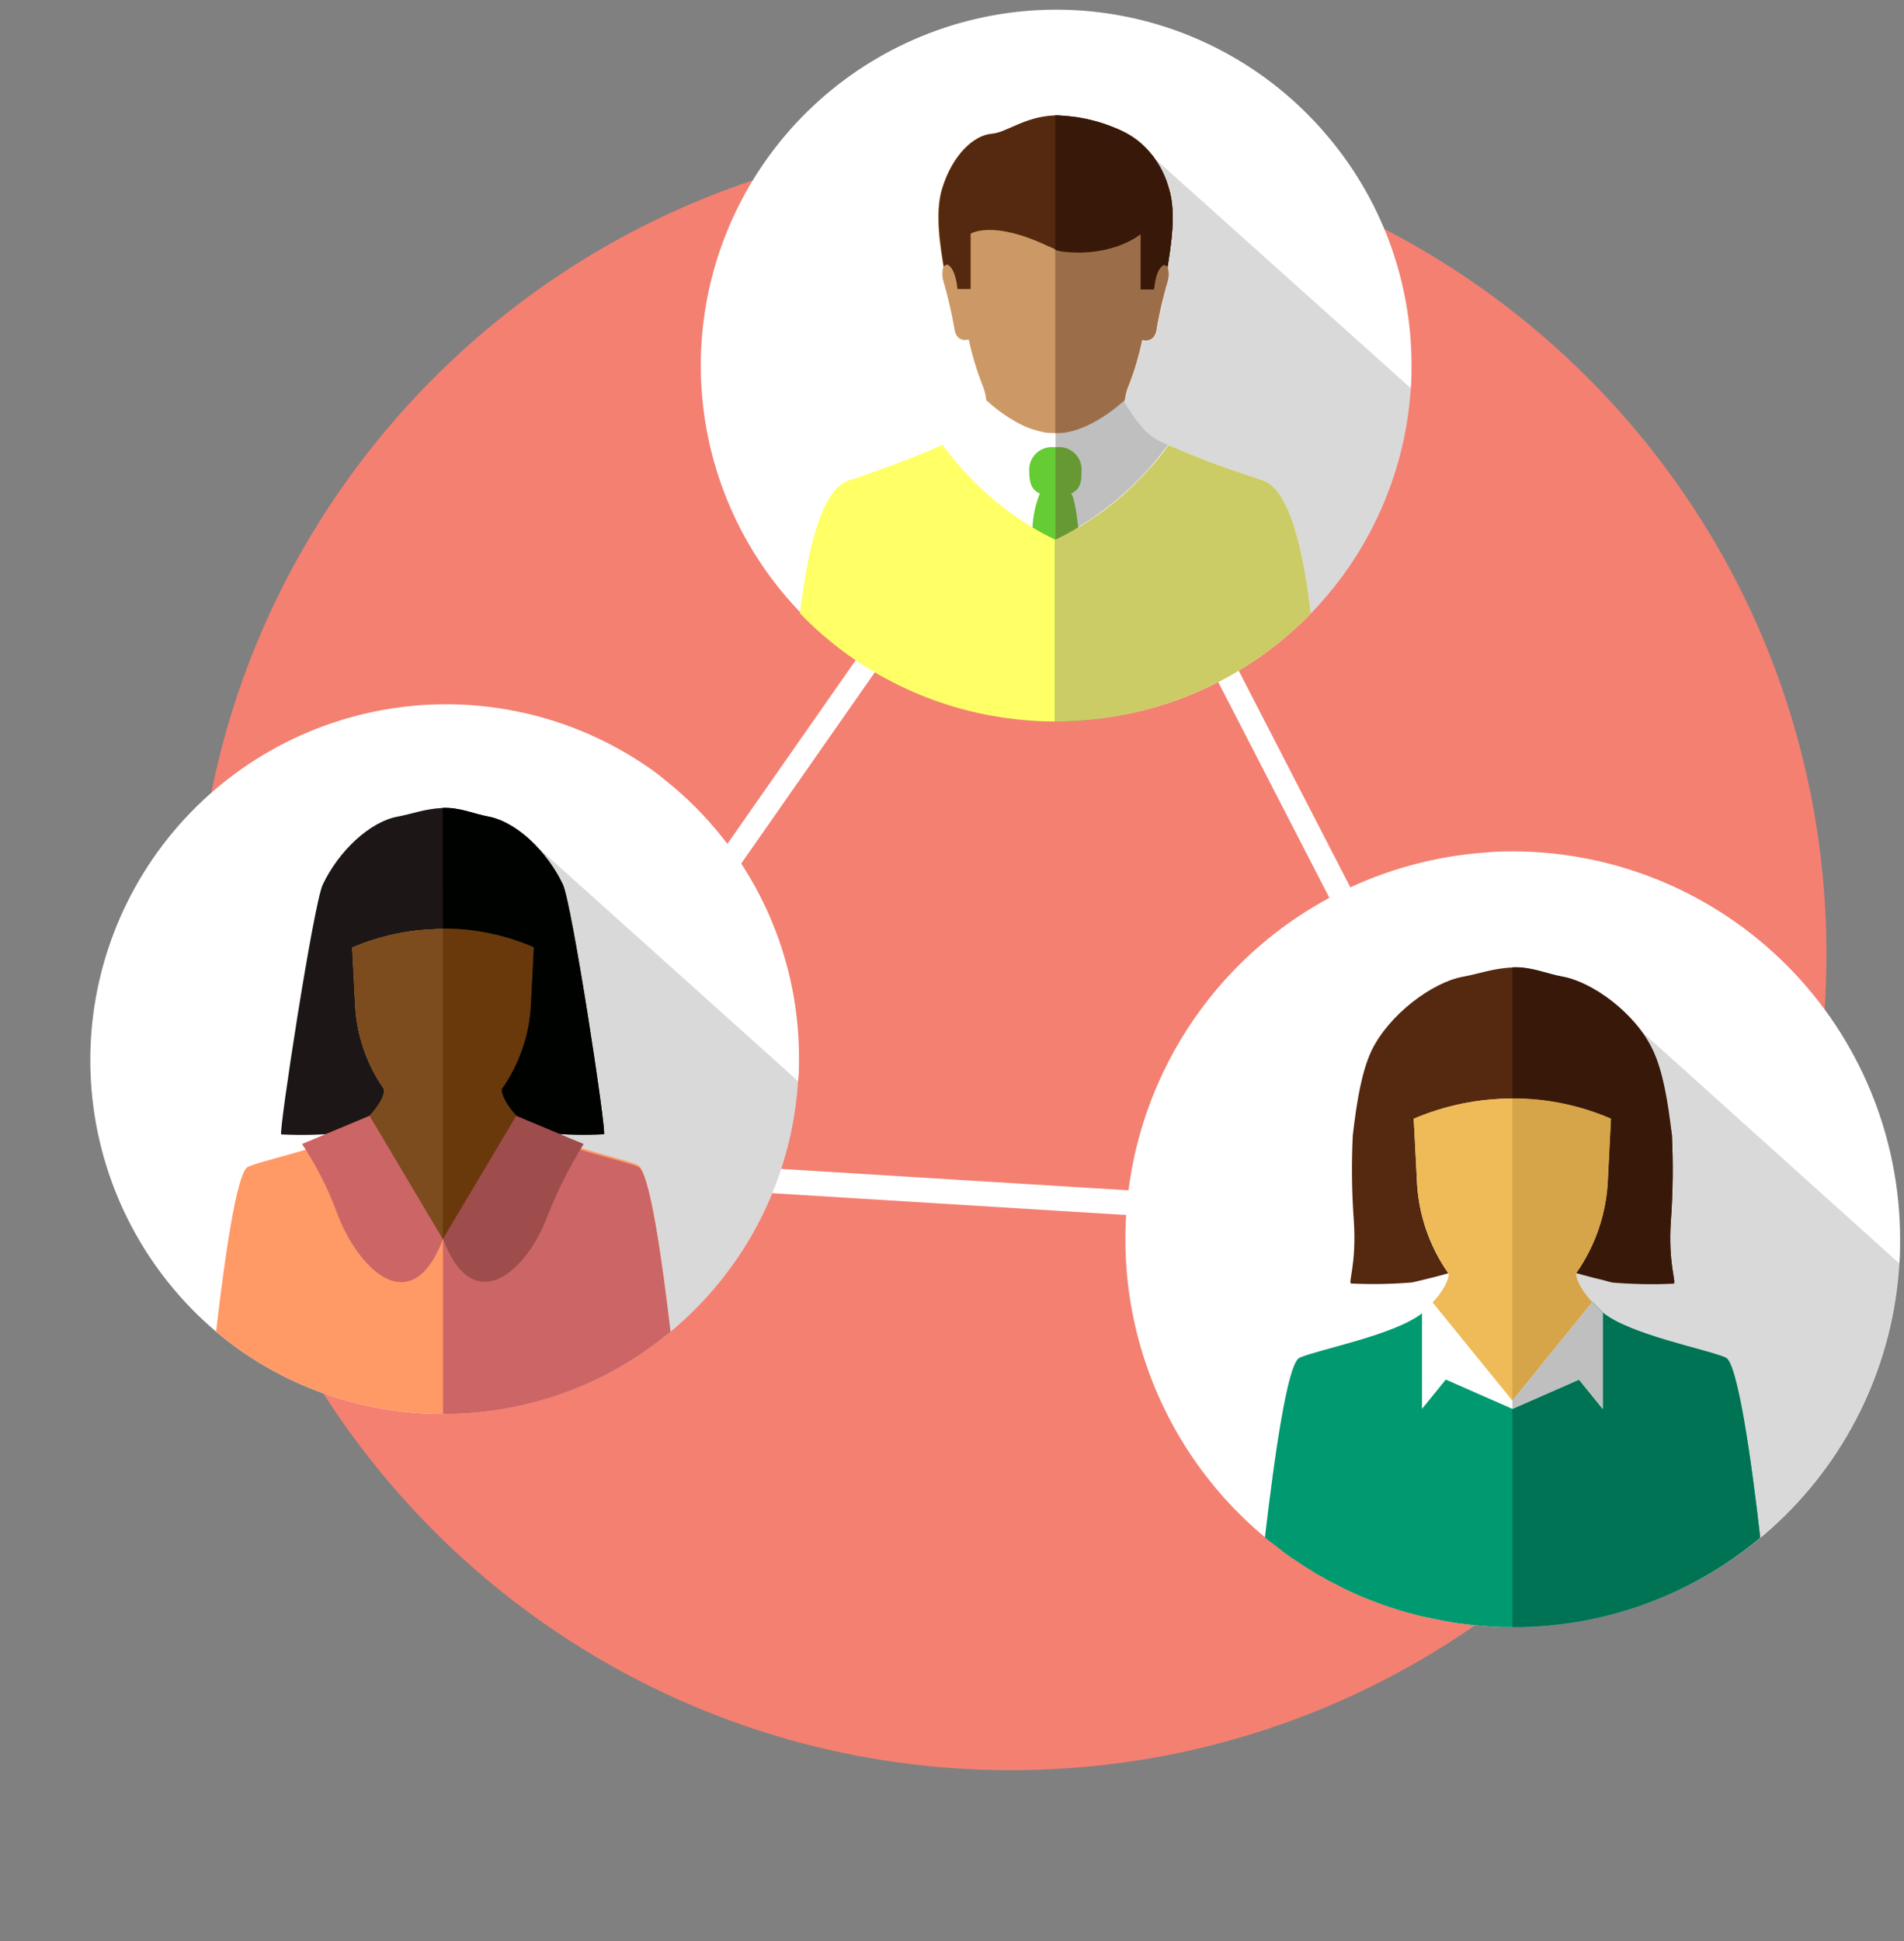
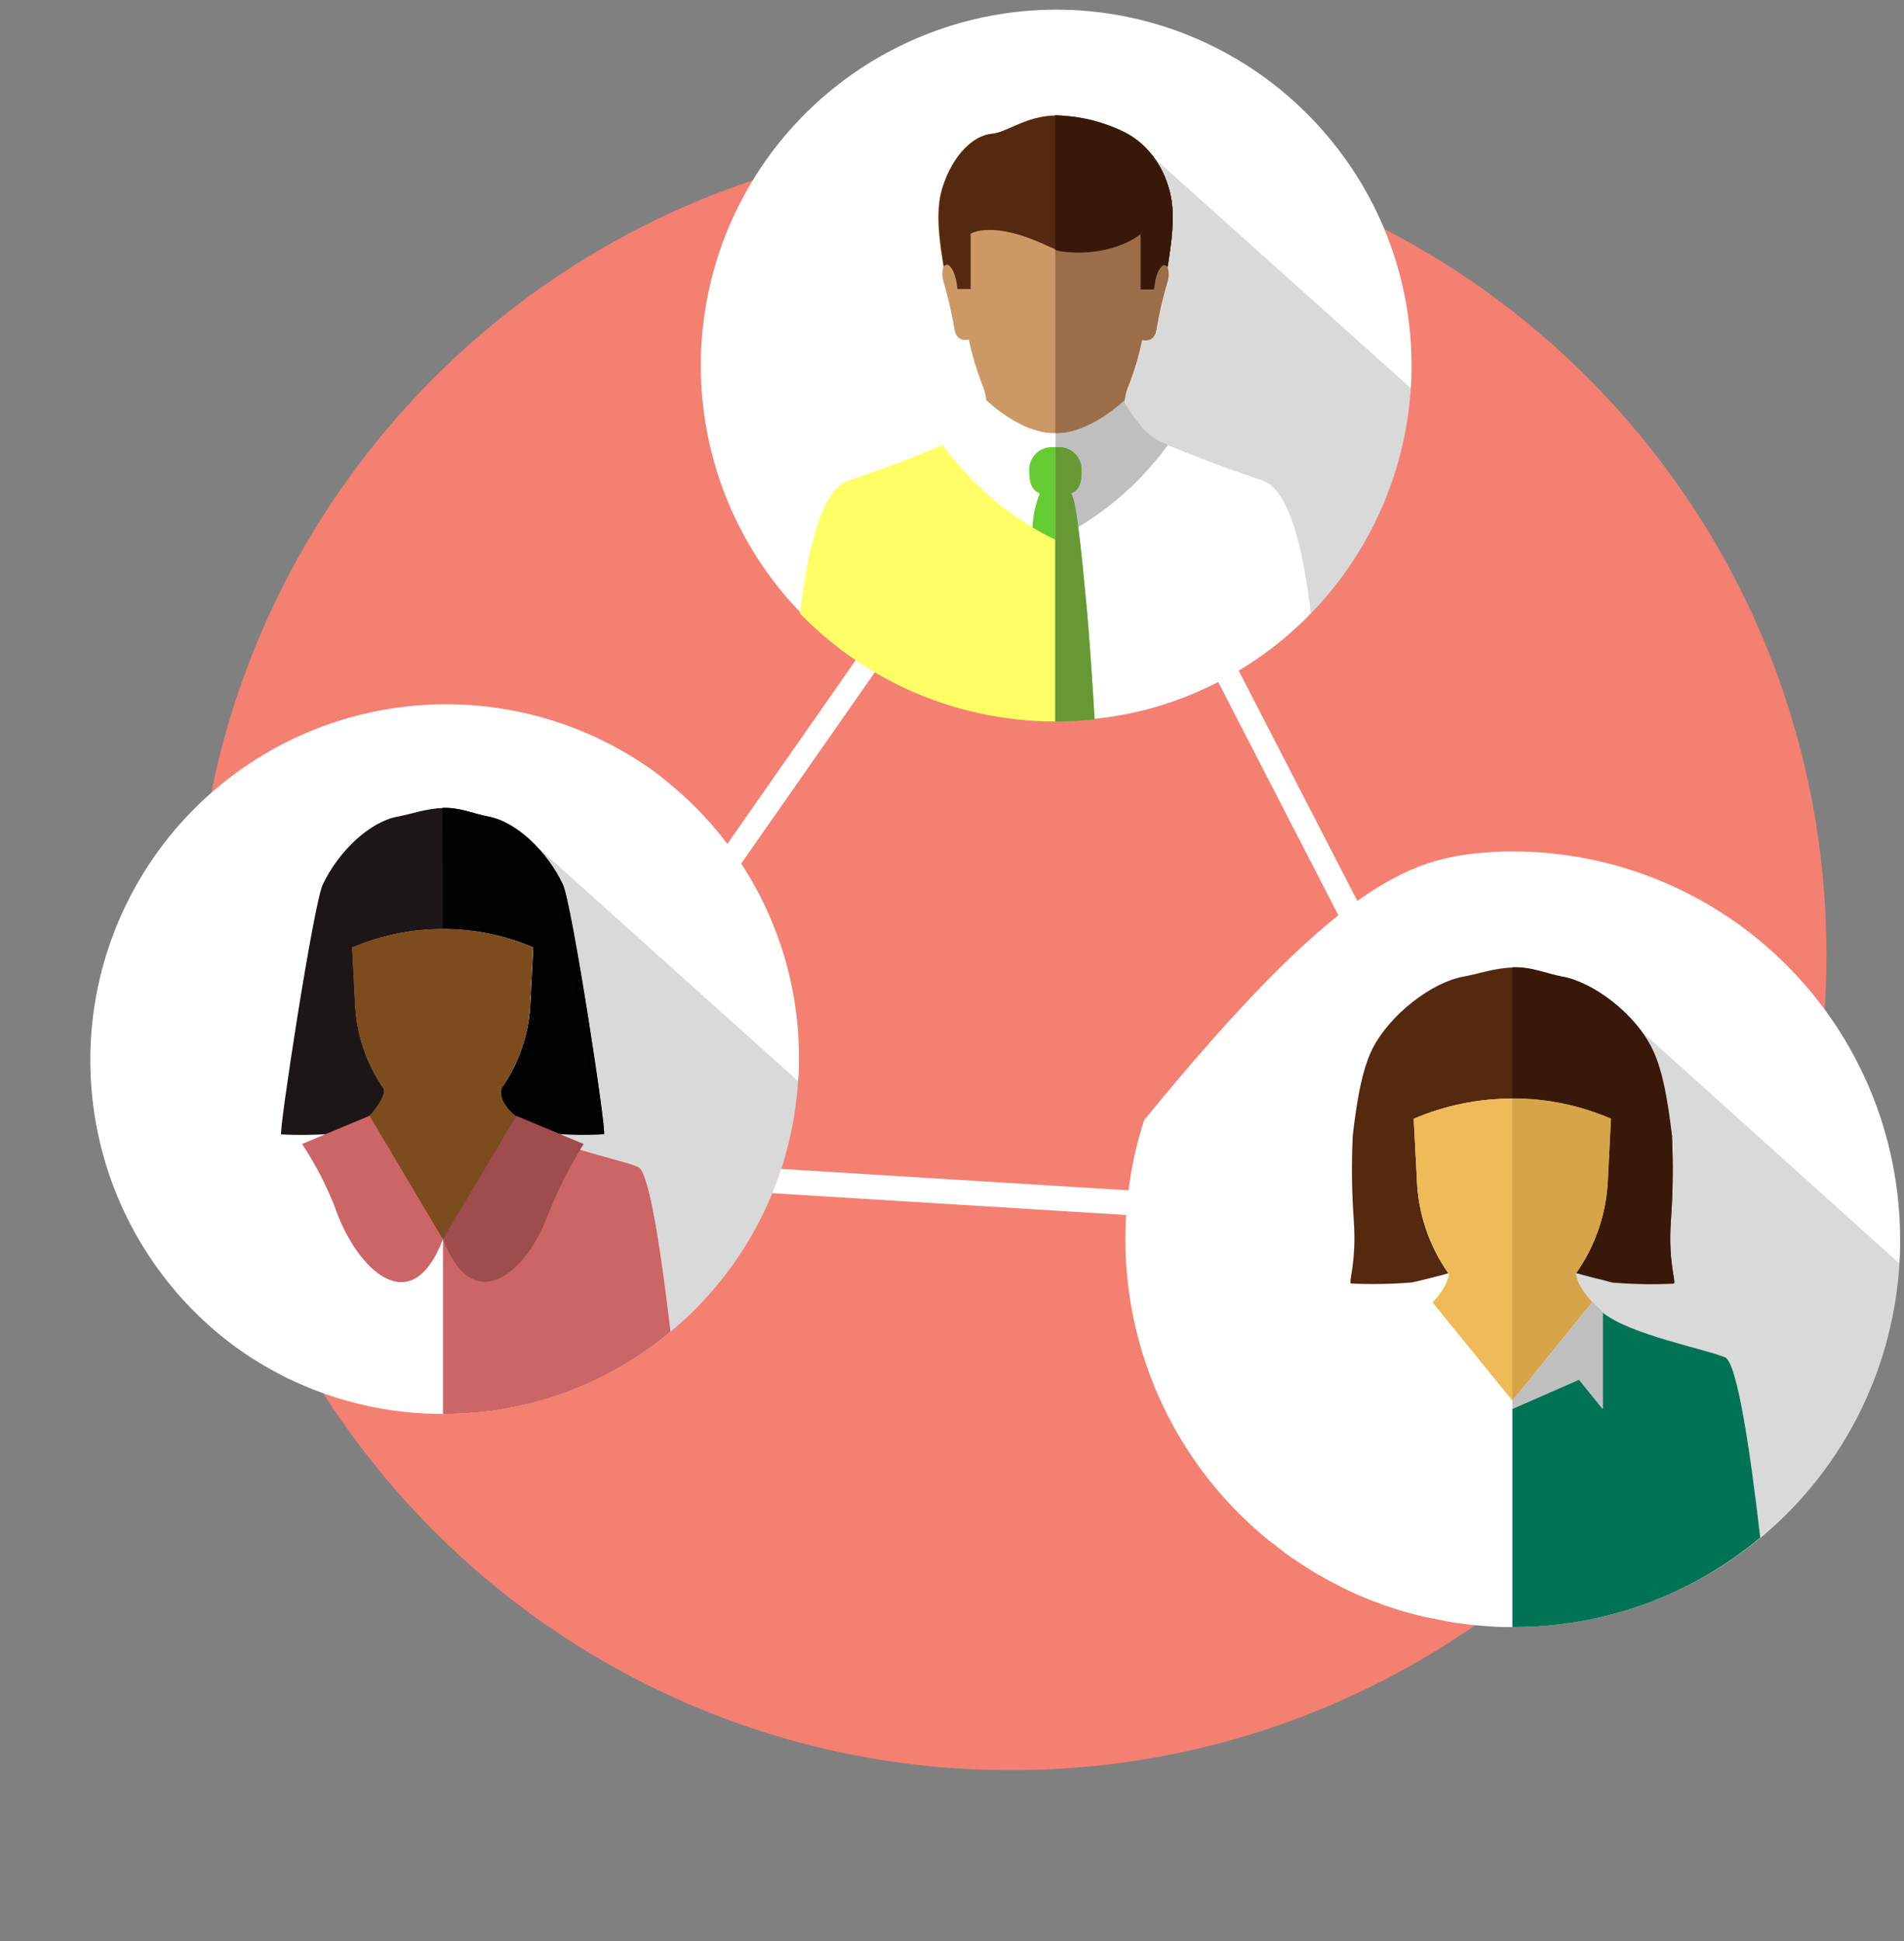
<svg xmlns="http://www.w3.org/2000/svg" viewBox="0 0 155 158" fill="none">
  <rect x="0" y="0" width="155" height="158" fill="#808080" stroke="none" />
  <g clip-path="url(#clip0_113_1493)">
    <path d="M82.293 144.074C118.961 144.074 148.687 114.349 148.687 77.681C148.687 41.013 118.961 11.287 82.293 11.287C45.625 11.287 15.899 41.013 15.899 77.681C15.899 114.349 45.625 144.074 82.293 144.074Z" fill="#F48072" />
    <mask id="mask0_113_1493" style="mask-type:alpha" maskUnits="userSpaceOnUse" x="15" y="11" width="134" height="134">
      <path d="M82.293 144.074C118.961 144.074 148.687 114.349 148.687 77.681C148.687 41.013 118.961 11.287 82.293 11.287C45.625 11.287 15.899 41.013 15.899 77.681C15.899 114.349 45.625 144.074 82.293 144.074Z" fill="#F48072" />
    </mask>
    <g mask="url(#mask0_113_1493)">
      <path d="M45.112 94L119.339 98.573L119.227 100.585L45 96.012L45.112 94Z" fill="white" />
      <path d="M85.813 29.585L87.765 29.21L120.628 92.988L118.676 93.363L85.813 29.585Z" fill="white" />
      <path d="M45.502 88.31L86.866 29.106L88.705 29.69L47.341 88.888L45.502 88.31Z" fill="white" />
    </g>
    <path d="M114.909 29.75C114.909 30.372 114.909 30.987 114.849 31.587C114.493 37.172 112.526 42.534 109.187 47.025C105.848 51.517 101.279 54.944 96.033 56.894C93.801 57.728 91.471 58.27 89.1 58.505C86.986 58.765 84.849 58.765 82.735 58.505C82.383 58.468 82.038 58.431 81.708 58.371C80.959 58.273 80.254 58.138 79.534 57.981C72.607 56.39 66.506 52.308 62.393 46.511C58.279 40.714 56.441 33.607 57.228 26.543C58.015 19.479 61.372 12.951 66.66 8.201C71.948 3.451 78.798 0.812 85.906 0.785C93.541 0.769 100.872 3.777 106.296 9.151C106.82 9.675 107.323 10.2 107.795 10.755C112.388 16.017 114.915 22.766 114.909 29.75Z" fill="white" />
    <path opacity="0.15" d="M114.849 31.594C114.414 38.487 111.526 44.997 106.708 49.945C106.138 44.937 104.999 39.855 102.795 39.12L101.491 38.671C98.627 37.681 96.543 36.827 95.539 36.422C94.849 36.122 94.339 35.912 94.114 35.792C93.697 35.532 93.322 35.209 93.005 34.833L92.405 34.083L91.596 32.839V32.614C91.632 32.146 91.754 31.689 91.956 31.264C92.401 30.094 92.757 28.891 93.02 27.666C93.02 27.666 94.084 28.026 94.204 26.669C94.428 25.404 94.724 24.153 95.089 22.921C95.2 22.547 95.2 22.148 95.089 21.774C95.359 20.14 95.838 17.381 95.209 15.402C95.134 15.148 95.044 14.923 94.954 14.698C94.903 14.547 94.843 14.399 94.774 14.256C94.729 14.158 94.684 14.053 94.639 13.963C94.594 13.873 94.489 13.693 94.414 13.559L94.249 13.289C94.174 13.154 94.084 13.034 94.01 12.914L114.849 31.594Z" fill="black" />
    <path d="M95.164 15.343C94.287 12.531 92.54 11.032 91.168 10.905C89.924 10.8 88.477 9.458 85.921 9.406C83.387 9.473 81.941 10.815 80.674 10.905C79.294 11.032 77.548 12.531 76.678 15.343C76.064 17.329 76.536 20.088 76.798 21.714C76.688 22.094 76.688 22.497 76.798 22.876C77.159 24.109 77.451 25.36 77.675 26.624C77.803 27.989 78.86 27.629 78.86 27.629C79.123 28.854 79.481 30.057 79.932 31.227C80.124 31.654 80.246 32.11 80.291 32.576C80.3 32.651 80.3 32.727 80.291 32.801L80.546 33.019C81.844 34.103 83.388 34.853 85.044 35.2C85.15 35.222 85.258 35.237 85.366 35.245H85.883H85.996C86.168 35.245 86.341 35.245 86.506 35.245C86.617 35.237 86.727 35.222 86.835 35.2C88.491 34.853 90.035 34.103 91.333 33.019L91.573 32.816C91.565 32.741 91.565 32.666 91.573 32.591C91.615 32.123 91.739 31.666 91.94 31.242C92.386 30.072 92.739 28.869 92.997 27.644C92.997 27.644 94.062 28.004 94.182 26.639C94.404 25.374 94.699 24.122 95.066 22.891C95.177 22.512 95.177 22.109 95.066 21.729C95.306 20.088 95.778 17.329 95.164 15.343Z" fill="#CC9966" />
    <path d="M95.539 36.384L95.082 36.212C92.698 39.486 89.555 42.13 85.921 43.918C82.282 42.133 79.133 39.488 76.746 36.212C77.226 36.01 77.563 35.845 77.743 35.755C78.162 35.497 78.539 35.175 78.86 34.803L79.46 34.053L80.269 32.816L80.306 32.584C81.233 33.445 82.284 34.16 83.425 34.705C84.19 35.068 85.022 35.27 85.869 35.297H85.981C88.755 35.297 91.551 32.584 91.551 32.584V32.816L92.36 34.053L92.96 34.803C93.278 35.179 93.655 35.501 94.077 35.755C94.332 35.875 94.834 36.092 95.539 36.384Z" fill="white" />
    <path d="M85.906 9.391V35.267H85.981C86.153 35.267 86.326 35.267 86.491 35.267C86.602 35.26 86.712 35.245 86.82 35.222C88.476 34.875 90.02 34.126 91.318 33.041L91.558 32.839C91.55 32.764 91.55 32.688 91.558 32.614C91.6 32.146 91.724 31.689 91.925 31.264C92.371 30.094 92.724 28.891 92.982 27.666C92.982 27.666 94.047 28.026 94.167 26.662C94.389 25.396 94.684 24.145 95.051 22.914C95.162 22.534 95.162 22.131 95.051 21.752C95.314 20.125 95.801 17.366 95.171 15.38C94.294 12.569 92.548 11.07 91.176 10.942C89.916 10.8 88.462 9.443 85.906 9.391Z" fill="#9B6E49" />
    <path d="M95.164 15.343C95.114 15.169 95.054 14.999 94.984 14.833C94.984 14.833 94.984 14.833 94.984 14.773C94.924 14.63 94.871 14.488 94.812 14.353C94.752 14.218 94.729 14.166 94.684 14.076C94.656 14.022 94.631 13.967 94.609 13.911L94.392 13.506C94.262 13.278 94.119 13.058 93.965 12.846L93.912 12.764C93.912 12.719 93.837 12.666 93.792 12.621C93.746 12.545 93.69 12.475 93.627 12.412C93.018 11.668 92.25 11.071 91.378 10.665C89.683 9.861 87.835 9.426 85.959 9.391C83.425 9.458 81.978 10.8 80.711 10.89C79.332 11.017 77.585 12.517 76.716 15.328C76.101 17.314 76.573 20.073 76.836 21.699C76.869 21.652 76.913 21.612 76.963 21.584C77.014 21.555 77.07 21.538 77.128 21.534C77.128 21.534 77.758 21.692 77.945 23.521H79.017V19.023C79.017 19.023 80.749 17.861 85.321 20.035C85.464 20.103 85.779 20.215 85.936 20.305H86.101C86.228 20.345 86.359 20.372 86.491 20.387H86.566C90.674 20.845 92.885 18.963 92.885 18.963V23.461H93.965C94.144 21.632 94.782 21.474 94.782 21.474C94.84 21.478 94.896 21.495 94.946 21.524C94.997 21.552 95.041 21.592 95.074 21.639C95.306 20.088 95.779 17.329 95.164 15.343Z" fill="#54290F" />
    <path d="M95.539 36.384L95.082 36.212C92.698 39.486 89.555 42.13 85.921 43.918V35.267H85.996C88.77 35.267 91.566 32.554 91.566 32.554V32.786L92.375 34.023L92.975 34.773C93.293 35.149 93.67 35.471 94.092 35.725C94.332 35.875 94.834 36.092 95.539 36.384Z" fill="#BFBFBF" />
    <path d="M89.107 58.543C88.049 58.663 86.986 58.723 85.921 58.723C84.867 58.724 83.813 58.664 82.765 58.543C82.945 55.185 83.477 47.156 84.055 42.898C84.097 41.962 84.298 41.04 84.647 40.17C83.897 39.825 83.792 39.165 83.792 38.386C83.768 38.119 83.803 37.851 83.894 37.599C83.985 37.347 84.129 37.118 84.318 36.928C84.506 36.739 84.734 36.592 84.985 36.499C85.236 36.407 85.504 36.37 85.771 36.392H86.116C86.378 36.378 86.641 36.42 86.885 36.517C87.13 36.613 87.351 36.761 87.534 36.95C87.716 37.139 87.856 37.365 87.944 37.612C88.032 37.86 88.065 38.124 88.042 38.386C88.042 39.135 87.968 39.825 87.188 40.17C87.39 40.365 87.585 41.384 87.773 42.883C88.027 44.773 88.267 47.381 88.522 50.065C88.792 53.356 89.002 56.684 89.107 58.543Z" fill="#66CC33" />
    <path d="M85.899 43.918V58.723C84.844 58.724 83.79 58.664 82.743 58.543C76.045 57.816 69.814 54.769 65.127 49.93C65.711 44.938 66.851 39.855 69.055 39.12C69.355 39.031 69.654 38.926 69.939 38.821C72.893 37.816 75.306 36.842 76.686 36.227H76.746C78.706 38.918 81.183 41.191 84.032 42.913C84.635 43.283 85.258 43.618 85.899 43.918Z" fill="#FFFF66" />
    <path d="M89.107 58.543C88.049 58.663 86.986 58.723 85.921 58.723V36.392H86.116C86.379 36.378 86.641 36.421 86.885 36.517C87.13 36.613 87.351 36.761 87.534 36.95C87.716 37.139 87.856 37.365 87.944 37.612C88.032 37.86 88.066 38.124 88.043 38.386C88.043 39.135 87.968 39.825 87.188 40.17C87.39 40.365 87.585 41.384 87.773 42.883C88.028 44.773 88.267 47.381 88.522 50.065C88.792 53.356 89.002 56.684 89.107 58.543Z" fill="#669933" />
    <path d="M85.906 9.391V20.35C86.138 20.395 86.363 20.47 86.536 20.485C90.644 20.942 92.855 19.061 92.855 19.061V23.558H93.934C94.114 21.729 94.751 21.572 94.751 21.572C94.809 21.576 94.866 21.593 94.916 21.621C94.967 21.65 95.01 21.689 95.044 21.737C95.306 20.11 95.793 17.352 95.164 15.365C94.905 14.358 94.431 13.418 93.775 12.611C93.119 11.803 92.296 11.147 91.363 10.688C89.657 9.871 87.797 9.429 85.906 9.391Z" fill="#381909" />
-     <path d="M106.708 49.945C103.716 53.032 100.068 55.407 96.034 56.894C92.798 58.098 89.374 58.717 85.921 58.723V43.918C85.921 43.918 86.161 43.813 86.596 43.588L87.016 43.363L87.255 43.228C87.42 43.123 87.6 43.033 87.78 42.913H87.825C88.095 42.749 88.38 42.569 88.695 42.359C89.01 42.149 89.174 42.029 89.444 41.849C89.714 41.669 90.029 41.429 90.329 41.189C91.258 40.468 92.13 39.676 92.938 38.821C93.134 38.632 93.319 38.431 93.492 38.221C94.079 37.601 94.62 36.94 95.111 36.242L95.576 36.422C96.581 36.857 98.665 37.711 101.528 38.671L102.833 39.12C104.999 39.855 106.138 44.937 106.708 49.945Z" fill="#CCCC66" />
-     <path d="M154.683 100.874C154.683 101.533 154.683 102.178 154.623 102.838C154.14 110.855 150.61 118.384 144.757 123.884C138.905 129.384 131.171 132.44 123.139 132.425C122.57 132.425 122 132.425 121.43 132.38C120.861 132.335 120.253 132.298 119.661 132.23C119.069 132.163 118.267 132.065 117.57 131.915C116.873 131.766 116.228 131.661 115.546 131.496C114.976 131.346 114.406 131.203 113.859 131.031C113.312 130.858 112.78 130.694 112.255 130.484C111.895 130.356 111.505 130.206 111.161 130.064C110.272 129.708 109.406 129.297 108.567 128.835C108.207 128.67 107.892 128.482 107.555 128.287C107.385 128.211 107.222 128.121 107.068 128.017C106.475 127.658 105.883 127.268 105.336 126.901L105.044 126.706C104.706 126.473 104.369 126.218 104.054 125.956C103.739 125.694 103.305 125.409 102.997 125.131C98.152 121.102 94.623 115.715 92.867 109.662C91.11 103.61 91.206 97.171 93.141 91.173C95.076 85.176 98.763 79.895 103.726 76.012C108.689 72.128 114.701 69.819 120.988 69.382C121.685 69.315 122.397 69.293 123.117 69.293H123.199C131.558 69.318 139.566 72.657 145.468 78.577C151.369 84.497 154.683 92.515 154.683 100.874Z" fill="white" />
+     <path d="M154.683 100.874C154.683 101.533 154.683 102.178 154.623 102.838C154.14 110.855 150.61 118.384 144.757 123.884C138.905 129.384 131.171 132.44 123.139 132.425C122.57 132.425 122 132.425 121.43 132.38C120.861 132.335 120.253 132.298 119.661 132.23C119.069 132.163 118.267 132.065 117.57 131.915C116.873 131.766 116.228 131.661 115.546 131.496C114.976 131.346 114.406 131.203 113.859 131.031C113.312 130.858 112.78 130.694 112.255 130.484C111.895 130.356 111.505 130.206 111.161 130.064C110.272 129.708 109.406 129.297 108.567 128.835C108.207 128.67 107.892 128.482 107.555 128.287C107.385 128.211 107.222 128.121 107.068 128.017C106.475 127.658 105.883 127.268 105.336 126.901L105.044 126.706C104.706 126.473 104.369 126.218 104.054 125.956C103.739 125.694 103.305 125.409 102.997 125.131C98.152 121.102 94.623 115.715 92.867 109.662C91.11 103.61 91.206 97.171 93.141 91.173C108.689 72.128 114.701 69.819 120.988 69.382C121.685 69.315 122.397 69.293 123.117 69.293H123.199C131.558 69.318 139.566 72.657 145.468 78.577C151.369 84.497 154.683 92.515 154.683 100.874Z" fill="white" />
    <path opacity="0.15" d="M154.616 102.83C154.355 107.126 153.215 111.323 151.269 115.161C149.322 119 146.609 122.398 143.297 125.146C142.547 118.745 141.468 110.904 140.471 110.514C138.844 109.817 132.72 108.67 130.486 106.863L129.631 105.994C128.274 104.554 128.259 103.557 128.342 103.61C128.424 103.662 128.342 103.61 128.409 103.61C128.799 103.76 130.253 104.12 130.958 104.277C131.03 104.308 131.106 104.33 131.183 104.345H131.28C132.936 104.484 134.599 104.514 136.258 104.435C136.52 104.382 135.801 102.83 136.033 99.3C136.13 97.98 136.198 96.541 136.198 95.124C136.198 94.195 136.198 93.28 136.115 92.381C135.786 89.54 135.366 87.133 134.579 85.462C134.341 84.962 134.058 84.485 133.732 84.037L154.616 102.83Z" fill="black" />
    <path d="M136.108 92.403C135.726 89.983 134.935 87.646 133.769 85.492C132.36 82.493 129.624 79.915 127.143 79.495C125.868 79.262 124.654 78.685 123.11 78.745C121.565 78.805 120.359 79.27 119.084 79.495C116.603 79.952 113.087 82.561 111.663 85.492C110.861 87.186 110.456 89.57 110.126 92.411C110.014 94.717 110.042 97.027 110.209 99.33C110.449 102.853 109.729 104.42 109.991 104.465C111.648 104.544 113.308 104.514 114.961 104.375C115.404 104.285 117.652 103.73 117.9 103.625C116.325 101.38 115.437 98.727 115.344 95.986L115.089 91.054C117.627 89.971 120.358 89.412 123.117 89.412C125.877 89.412 128.608 89.971 131.146 91.054L130.898 95.986C130.795 98.724 129.905 101.373 128.334 103.617C128.582 103.745 129.197 103.415 129.999 103.902C130.392 104.138 130.823 104.303 131.273 104.39C132.926 104.529 134.586 104.559 136.243 104.48C136.505 104.435 135.778 102.868 136.026 99.345C136.193 97.035 136.221 94.717 136.108 92.403Z" fill="#54290F" />
-     <path d="M143.297 125.146C137.639 129.877 130.492 132.455 123.117 132.425C122.547 132.425 121.978 132.425 121.408 132.38C120.838 132.335 120.231 132.298 119.639 132.23C119.047 132.163 118.245 132.065 117.547 131.915C116.85 131.766 116.206 131.661 115.523 131.496C114.954 131.346 114.384 131.203 113.837 131.031C113.29 130.858 112.757 130.694 112.233 130.484C111.873 130.356 111.483 130.206 111.138 130.064C110.249 129.707 109.383 129.297 108.545 128.835C108.185 128.67 107.87 128.482 107.533 128.287C107.363 128.211 107.2 128.121 107.045 128.017C106.453 127.658 105.861 127.268 105.314 126.901L105.021 126.706C104.684 126.473 104.347 126.218 104.032 125.956C103.717 125.694 103.282 125.409 102.975 125.131C103.724 118.722 104.811 110.889 105.801 110.499C107.428 109.802 113.514 108.662 115.793 106.871L116.663 106.009C116.959 106.684 117.297 107.34 117.675 107.973C117.84 108.265 118.035 108.557 118.245 108.872C119.066 110.234 120.025 111.508 121.108 112.673C121.152 112.726 121.203 112.774 121.258 112.815C121.414 112.982 121.582 113.138 121.76 113.28C121.927 113.445 122.113 113.588 122.315 113.707C122.454 113.794 122.602 113.864 122.757 113.917C122.861 113.973 122.977 114.002 123.095 114C123.104 114.004 123.114 114.007 123.125 114.007C123.135 114.007 123.145 114.004 123.155 114C124.909 114 128.597 108.497 129.646 105.986L130.516 106.848C132.765 108.662 138.889 109.802 140.508 110.499C141.46 110.934 142.562 118.737 143.297 125.146Z" fill="#009970" />
    <path d="M128.334 103.602C129.902 101.362 130.792 98.719 130.898 95.986L131.145 91.054C128.607 89.971 125.877 89.412 123.117 89.412C120.358 89.412 117.627 89.971 115.089 91.054L115.343 95.986C115.441 98.725 116.332 101.376 117.907 103.617C117.997 103.572 117.975 104.577 116.618 106.009C117.675 108.52 121.37 114.015 123.117 114.015C124.864 114.015 128.559 108.52 129.624 106.009C128.274 104.562 128.244 103.557 128.334 103.602Z" fill="#EFBA58" />
    <path d="M143.297 125.146C137.638 129.874 130.491 132.452 123.117 132.425V113.977C124.864 113.977 128.559 108.475 129.616 105.964L130.471 106.833C132.72 108.64 138.829 109.787 140.456 110.484C141.468 110.979 142.562 118.745 143.297 125.146Z" fill="#007354" />
    <path d="M123.117 89.397C125.878 89.381 128.612 89.94 131.145 91.039L130.898 95.971C130.795 98.709 129.905 101.358 128.334 103.602C128.582 103.73 130.831 104.285 131.273 104.352C132.926 104.491 134.586 104.521 136.243 104.442C136.505 104.397 135.778 102.83 136.025 99.307C136.192 97.005 136.22 94.694 136.108 92.388C135.778 89.547 135.358 87.141 134.564 85.469C133.162 82.471 129.631 79.892 127.15 79.472C125.876 79.24 124.661 78.663 123.117 78.723V89.397Z" fill="#381909" />
    <path d="M123.117 89.397V113.977C124.871 113.977 128.559 108.482 129.624 105.971C128.274 104.539 128.244 103.535 128.334 103.58C129.898 101.346 130.788 98.711 130.898 95.986L131.145 91.054C128.613 89.95 125.879 89.386 123.117 89.397Z" fill="#D6A449" />
    <path d="M129.616 105.994L123.124 114L116.618 105.994L115.763 106.856V114.667L117.697 112.283L123.117 114.667V114.622V114.667L128.544 112.283L130.471 114.667V106.856L129.616 105.994Z" fill="white" />
    <path d="M129.616 105.994L123.117 114V114.667L128.544 112.283L130.471 114.667V106.856L129.616 105.994Z" fill="#BFBFBF" />
    <path d="M65.044 86.106C65.044 86.744 65.044 87.381 64.969 88.003C64.718 91.928 63.668 95.761 61.883 99.266C60.097 102.771 57.615 105.874 54.587 108.385C49.388 112.718 42.832 115.087 36.064 115.079C31.837 115.086 27.66 114.162 23.83 112.373C23.231 112.103 22.653 111.788 22.091 111.481C20.492 110.602 18.985 109.565 17.593 108.385C11.93 103.587 8.325 96.798 7.522 89.42C6.719 82.041 8.779 74.636 13.277 68.732C17.775 62.828 24.367 58.876 31.695 57.691C39.022 56.507 46.524 58.18 52.653 62.366C53.196 62.733 53.719 63.128 54.22 63.55C57.603 66.255 60.333 69.688 62.207 73.593C64.081 77.498 65.051 81.775 65.044 86.106Z" fill="white" />
    <path opacity="0.15" d="M64.977 88.003C64.721 91.928 63.668 95.76 61.881 99.264C60.095 102.768 57.613 105.872 54.587 108.385C53.898 102.508 52.893 95.357 51.978 94.967C51.184 94.622 49.227 94.172 47.241 93.558C47.413 93.28 47.511 93.108 47.511 93.108L45.592 92.298C46.881 92.381 48.905 92.351 49.19 92.298C49.475 92.246 46.589 73.55 45.832 71.999C45.31 70.906 44.631 69.895 43.815 69L64.977 88.003Z" fill="black" />
    <path d="M45.832 71.999C44.542 69.27 42.031 66.886 39.76 66.466C38.583 66.249 37.466 65.717 36.057 65.762C34.647 65.807 33.53 66.249 32.353 66.466C30.105 66.886 27.564 69.27 26.274 71.999C25.524 73.565 22.654 92.291 22.893 92.328C24.415 92.403 25.94 92.375 27.459 92.246C27.871 92.167 28.267 92.017 28.628 91.803C29.378 91.354 31.469 90.387 31.267 88.633C29.823 86.572 29.005 84.138 28.913 81.624L28.68 77.126C31.011 76.132 33.519 75.62 36.053 75.62C38.587 75.62 41.094 76.132 43.425 77.126L43.193 81.624C43.091 84.135 42.266 86.564 40.817 88.618C41.049 88.73 42.698 91.339 43.44 91.788C43.8 92.007 44.196 92.157 44.61 92.231C46.125 92.36 47.648 92.388 49.167 92.313C49.437 92.276 46.574 73.55 45.832 71.999Z" fill="#1C1716" />
-     <path d="M54.587 108.385C49.388 112.718 42.832 115.087 36.064 115.079C31.837 115.086 27.66 114.162 23.83 112.373C23.231 112.103 22.653 111.788 22.091 111.481C20.492 110.602 18.985 109.565 17.593 108.385C18.268 102.515 19.273 95.357 20.187 94.967C20.974 94.622 22.953 94.157 24.925 93.558C26.495 93.156 27.987 92.494 29.34 91.601C29.42 91.513 29.511 91.435 29.61 91.369C29.706 91.239 29.817 91.121 29.94 91.016C30.001 90.96 30.059 90.9 30.112 90.837V90.881C30.307 91.324 30.569 91.961 30.907 92.695C30.914 92.715 30.914 92.736 30.907 92.755C30.97 92.827 31.025 92.905 31.072 92.988C31.132 93.13 31.206 93.28 31.267 93.415C31.326 93.55 31.364 93.647 31.424 93.767C31.574 94.09 31.746 94.442 31.926 94.809C31.942 94.871 31.967 94.929 32.001 94.982C32.271 95.567 32.563 96.144 32.856 96.683C33.373 97.699 33.961 98.675 34.617 99.607C34.752 99.787 34.887 99.959 35.022 100.117L35.232 100.327C35.36 100.465 35.503 100.588 35.659 100.694C35.784 100.785 35.932 100.84 36.087 100.851C36.168 100.853 36.248 100.832 36.319 100.791C36.644 100.632 36.928 100.402 37.151 100.117C37.346 99.884 37.541 99.607 37.773 99.3C38.118 98.797 38.523 98.175 38.853 97.516C39.692 96.016 40.517 94.262 41.161 92.845C41.236 92.673 41.289 92.523 41.349 92.366C41.403 92.281 41.448 92.19 41.484 92.096C41.641 91.766 41.761 91.474 41.874 91.219C41.986 90.964 42.008 90.949 42.053 90.814C42.053 90.814 42.053 90.814 42.053 90.859C42.053 90.904 42.053 90.859 42.099 90.859H42.136C42.248 90.994 42.383 91.129 42.526 91.286C42.622 91.353 42.71 91.431 42.788 91.519C43.286 91.894 43.834 92.199 44.415 92.426C44.415 92.426 44.475 92.426 44.497 92.426C45.38 92.832 46.295 93.163 47.233 93.415C49.205 94.03 51.161 94.48 51.948 94.824C52.886 95.357 53.89 102.515 54.587 108.385Z" fill="#FF9966" />
    <path d="M40.817 88.618C42.261 86.557 43.078 84.123 43.17 81.609L43.403 77.111C41.072 76.117 38.564 75.605 36.03 75.605C33.496 75.605 30.989 76.117 28.658 77.111L28.89 81.609C28.983 84.123 29.8 86.557 31.244 88.618C31.327 88.618 31.304 89.502 30.06 90.814C31.034 93.115 34.422 100.859 36.057 100.866C37.691 100.874 41.057 93.115 42.054 90.814C40.817 89.502 40.757 88.58 40.817 88.618Z" fill="#7D4C1E" />
    <path d="M30.082 90.814L24.587 93.108C25.724 94.811 26.66 96.639 27.376 98.558C29.025 103.153 33.433 107.703 36.056 100.866L30.082 90.814Z" fill="#CC6666" />
    <path d="M42.024 90.814L44.64 92.658C44.64 92.658 40.682 103.093 36.057 100.866L42.024 90.814Z" fill="#146550" />
    <path d="M36.057 75.574C38.59 75.558 41.1 76.069 43.425 77.073L43.193 81.571C43.101 84.101 42.275 86.549 40.817 88.618C40.577 90.192 42.698 91.339 43.44 91.788C43.8 92.007 44.196 92.157 44.61 92.231C46.126 92.36 47.648 92.388 49.167 92.313C49.415 92.313 46.551 73.573 45.809 71.984C44.52 69.255 42.009 66.871 39.737 66.451C38.56 66.234 37.444 65.702 36.034 65.747L36.057 75.574Z" fill="#000200" />
    <path d="M54.587 108.385C49.394 112.729 42.834 115.1 36.064 115.079V100.874C37.263 100.874 39.467 96.496 40.907 93.378C41.071 93.04 41.221 92.703 41.341 92.411C41.386 92.32 41.426 92.228 41.461 92.133C41.532 92.009 41.592 91.878 41.641 91.743C41.791 91.406 41.919 91.099 42.031 90.867C42.031 90.867 42.076 90.911 42.106 90.919C42.226 91.069 42.368 91.219 42.533 91.391L42.81 91.631C43.324 92.028 43.892 92.349 44.497 92.583C45.381 92.971 46.29 93.299 47.218 93.565C49.205 94.18 51.161 94.629 51.956 94.974C52.893 95.357 53.897 102.508 54.587 108.385Z" fill="#CC6666" />
-     <path d="M36.057 75.574V100.866C37.661 100.866 41.057 93.115 42.054 90.814C40.809 89.502 40.787 88.565 40.869 88.618C42.313 86.557 43.13 84.123 43.223 81.609L43.455 77.111C41.123 76.089 38.603 75.566 36.057 75.574Z" fill="#69390B" />
    <path d="M42.024 90.814L47.518 93.108C46.355 94.972 45.366 96.939 44.565 98.985C42.916 103.415 38.568 107.448 36.057 100.836L42.024 90.814Z" fill="#9E4C4C" />
  </g>
  <defs>
    <clipPath id="clip0_113_1493">
      <rect width="154.683" height="156.43" fill="white" transform="translate(0 0.785)" />
    </clipPath>
  </defs>
</svg>